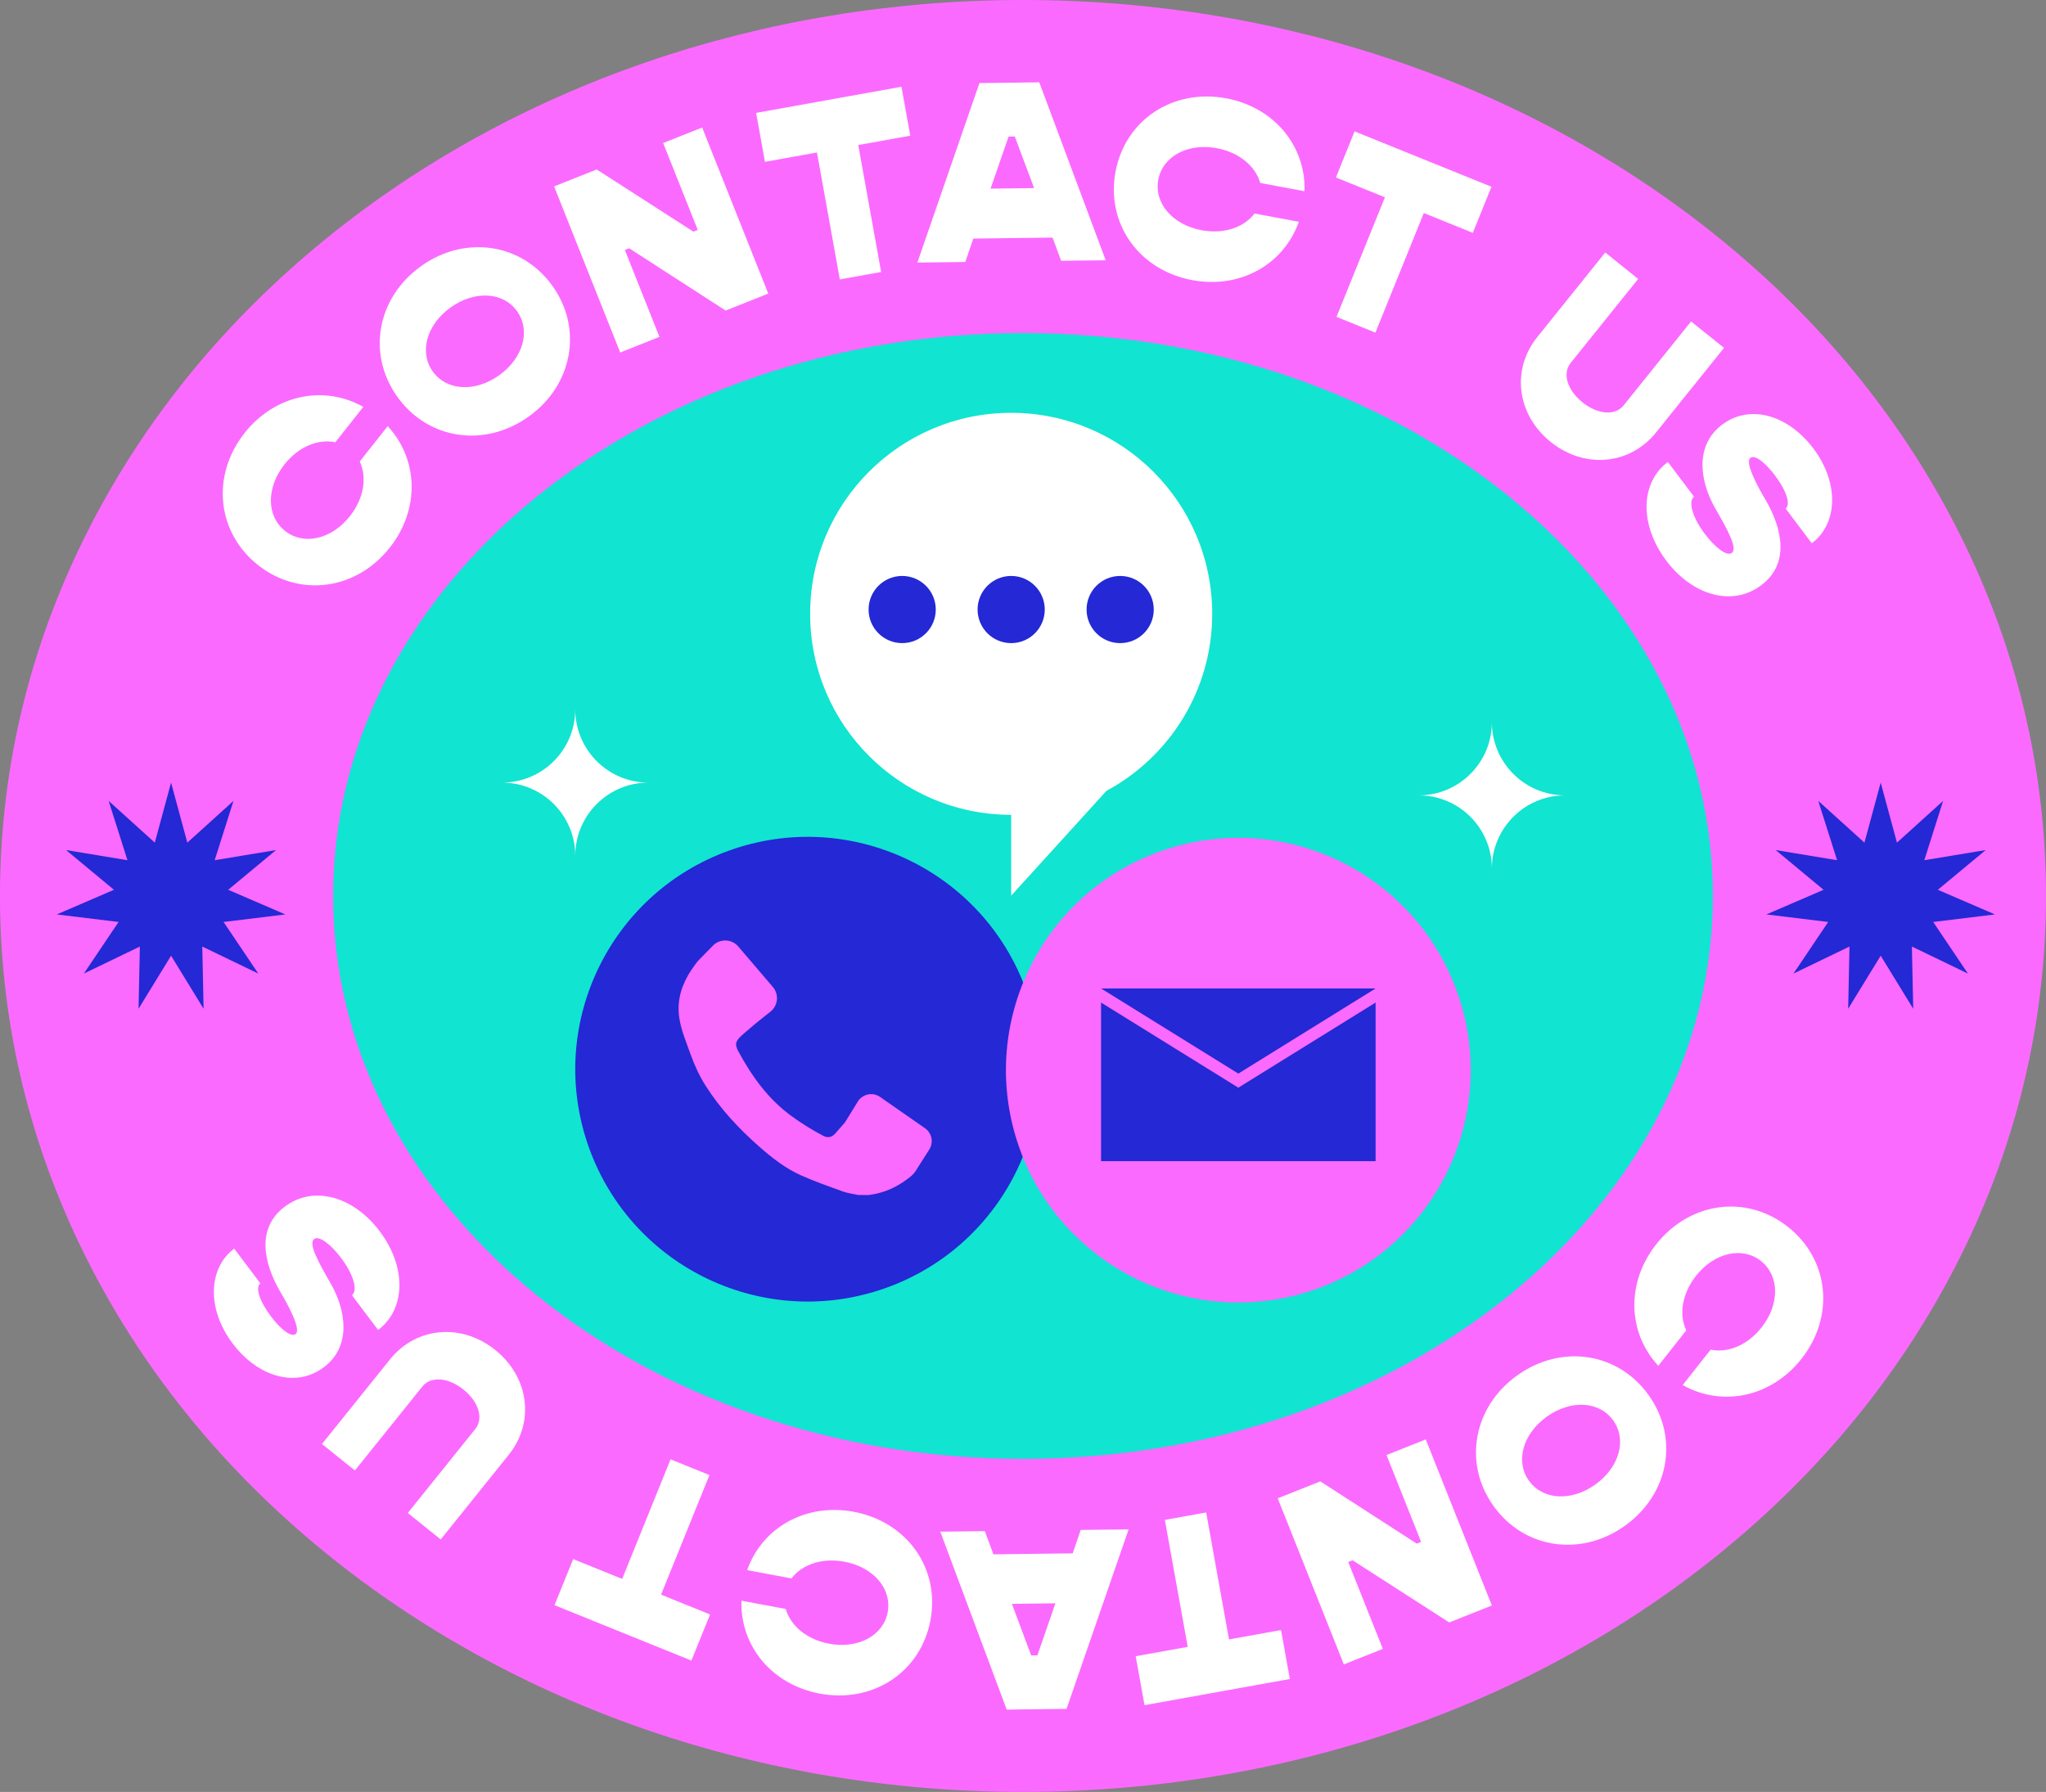
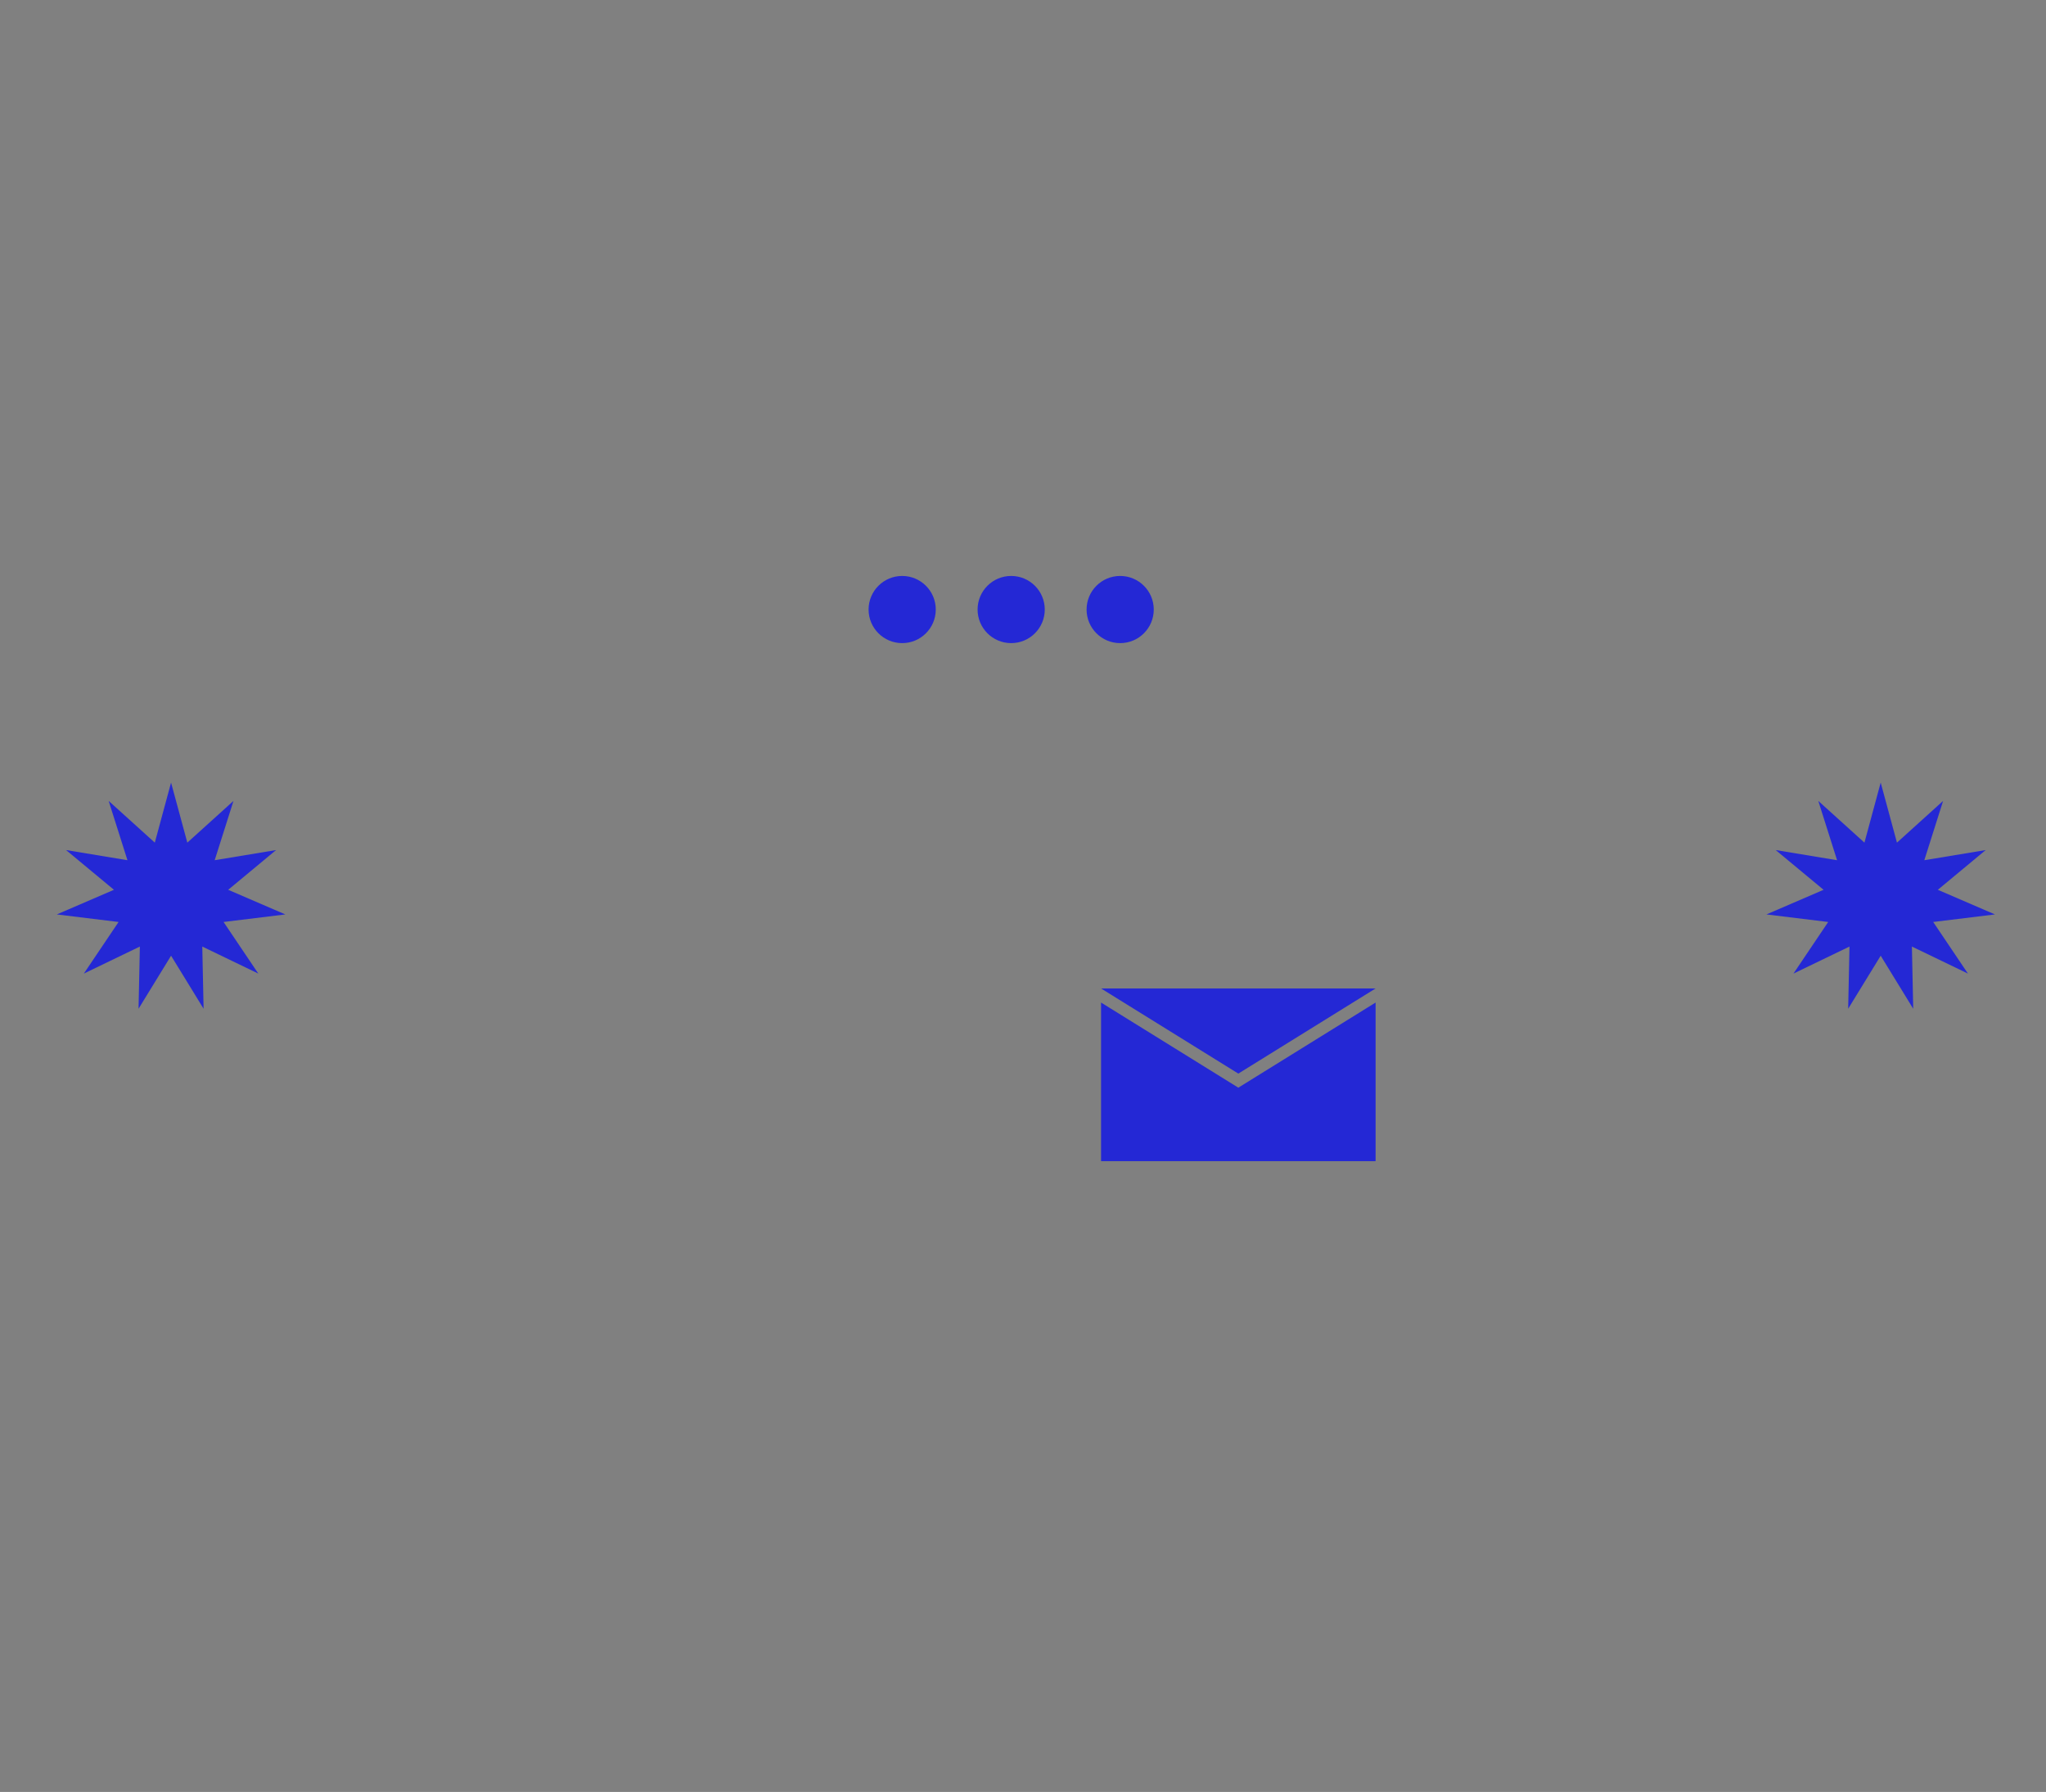
<svg xmlns="http://www.w3.org/2000/svg" height="1500.0" preserveAspectRatio="xMidYMid meet" version="1.0" viewBox="0.0 0.0 1712.4 1500.0" width="1712.4" zoomAndPan="magnify">
  <rect x="0.0" y="0.0" width="1712.4" height="1500.0" fill="#808080" stroke="none" />
  <g id="change1_1">
-     <path d="M856.194,1500c-218.277,0-425.875-71.315-584.553-200.81c-82.69-67.481-148.296-147.382-194.996-237.486 C25.787,963.578,0,858.705,0,750c0-108.704,25.787-213.576,76.645-311.704c46.7-90.103,112.306-170.005,194.996-237.486 C430.319,71.315,637.917,0,856.194,0c218.276,0,425.875,71.315,584.554,200.81c82.689,67.481,148.295,147.383,194.994,237.486 c50.858,98.127,76.645,203,76.645,311.703c0,108.706-25.787,213.576-76.645,311.704c-46.699,90.104-112.306,170.006-194.994,237.486 C1282.069,1428.685,1074.472,1500,856.194,1500z" fill="#FB6AFF" />
-   </g>
+     </g>
  <g id="change2_1">
-     <path d="M1433.582,750c0,260.234-258.506,471.195-577.388,471.195S278.806,1010.234,278.806,750 s258.506-471.195,577.388-471.195S1433.582,489.767,1433.582,750z" fill="#11E4D0" />
-   </g>
+     </g>
  <g id="change3_1">
-     <path d="M858.998,829.328c36.275,101.083-16.261,212.434-117.344,248.709 c-101.083,36.276-212.434-16.261-248.71-117.344s16.261-212.434,117.344-248.709S822.722,728.245,858.998,829.328z" fill="#2428D5" />
-   </g>
+     </g>
  <g id="change1_2">
-     <path d="M777.752,962.276c-3.449,5.417-6.897,10.833-10.346,16.25c-0.489,0.913-1.043,1.787-1.668,2.62 c0,0,0,0,0,0.001l0,0c-0.902,1.202-1.937,2.324-3.157,3.332c-8.96,7.405-18.938,12.756-30.431,15.023 c-1.685,0.332-3.388,0.569-5.083,0.85c-2.937-0.012-5.873-0.024-8.81-0.037c-4.273-0.948-8.706-1.454-12.789-2.929 c-11.766-4.248-23.605-8.409-35.016-13.498c-13.057-5.824-24.293-14.636-34.993-24.048c-17.005-14.958-32.349-31.393-44.616-50.544 c-5.312-8.293-9.426-17.157-12.736-26.409c-3.318-9.275-7.155-18.381-9.113-28.1c-2.767-13.738,0.044-26.493,6.921-38.466 c1.919-3.342,4.215-6.474,6.429-9.638c0.613-0.875,1.28-1.676,1.974-2.438c-0.002-0.002-0.004-0.005-0.006-0.007 c0.061-0.062,0.122-0.124,0.182-0.187c0.287-0.308,0.578-0.611,0.879-0.9c3.762-3.85,7.525-7.7,11.287-11.549 c5.917-6.055,15.755-5.724,21.252,0.715c9.641,11.294,19.282,22.588,28.924,33.882c5.281,6.187,4.394,15.516-1.959,20.596 c-4.205,3.363-8.411,6.726-12.616,10.089c0,0,0,0,0,0c-1.47,1.248-2.949,2.488-4.398,3.756c-2.56,2.238-5.252,4.337-7.703,6.688 c-4.782,4.586-5.277,7.067-2.128,12.897c11.2,20.734,24.748,39.588,43.997,53.733c8.551,6.284,17.549,11.869,26.948,16.803 c3.771,1.98,7.138,1.327,9.93-1.755c2.832-3.126,5.58-6.328,8.348-9.512l-0.012-0.009c3.55-5.776,7.101-11.551,10.652-17.326 c3.958-6.438,12.515-8.222,18.716-3.903c12.522,8.723,25.044,17.446,37.566,26.169C779.96,948.456,781.537,956.33,777.752,962.276z M970.735,712.795c-101.083,36.275-153.62,147.626-117.344,248.709s147.626,153.62,248.709,117.344 c101.083-36.276,153.62-147.627,117.344-248.71C1183.169,729.057,1071.818,676.52,970.735,712.795z" fill="#FB6AFF" />
-   </g>
+     </g>
  <g id="change4_1">
-     <path d="M926.015,662.033L926.015,662.033l-79.713,87.719v-67.67c-92.927,0-168.259-75.332-168.259-168.259 c0-92.927,75.332-168.259,168.259-168.259s168.259,75.332,168.259,168.259C1014.562,577.908,978.732,633.62,926.015,662.033z M326.213,458.417c25.275-31.987,24.075-73.838-1.731-101.69l-23.392,29.605c6.175,13.17,3.606,30.762-8.225,45.734 c-15.326,19.396-38.628,24.753-54.281,12.384c-15.653-12.369-15.831-36.277-0.505-55.673c11.83-14.972,28.352-21.541,42.594-18.578 l23.392-29.605c-33.064-18.664-74.059-10.153-99.334,21.833c-28.233,35.73-23.272,83.316,11.267,110.607 C250.538,500.325,297.981,494.146,326.213,458.417z M442.523,348.682c36.85-26.378,45.448-73.598,19.827-109.389 c-25.62-35.792-73.091-42.877-109.94-16.5c-37.026,26.504-45.448,73.598-19.828,109.39 C358.204,367.975,405.497,375.186,442.523,348.682z M417.787,314.124c-20.1,14.388-43.972,13.076-55.582-3.144 c-11.612-16.221-5.157-39.241,14.943-53.629c20.1-14.388,43.971-13.076,55.582,3.144 C444.341,276.717,437.886,299.737,417.787,314.124z M519.089,295.079l32.842-13.071l-28.95-72.734l3.627-1.443l80.729,52.125 l35.661-14.194l-55.332-139.02l-32.64,12.991l28.949,72.734l-3.627,1.443l-80.93-52.045l-35.661,14.194L519.089,295.079z M754.487,72.611L632.845,94.515l7.378,40.974l43.535-7.839l19.137,106.277l34.572-6.226L718.33,121.424l43.535-7.839 L754.487,72.611z M888.128,218.325l37.294-0.454L869.827,68.916l-50.087,0.609l-51.95,150.266l40.113-0.488l6.701-19.599 l66.349-0.809L888.128,218.325z M829.057,157.891l15.083-43.555l5.204-0.064l16.14,43.175L829.057,157.891z M997.838,234.493 c40.074,7.495,76.565-13.034,89.218-48.834l-37.089-6.938c-8.787,11.594-25.556,17.502-44.314,13.993 c-24.3-4.545-39.88-22.682-36.21-42.293c3.668-19.61,24.75-30.889,49.05-26.344c18.758,3.509,32.258,15.079,36.26,29.065 l37.089,6.938c1.142-37.952-25.46-70.285-65.534-77.781c-44.763-8.374-84.582,18.153-92.677,61.424 C925.536,186.993,953.075,226.119,997.838,234.493z M1248.284,156.324l-114.573-46.359l-15.615,38.593l41.006,16.592 l-40.504,100.101l32.564,13.176l40.503-100.101l41.004,16.592L1248.284,156.324z M1297.864,369.946 c28.227,22.684,66.13,19.482,88.134-7.901l56.914-70.823l-27.553-22.14l-56.504,70.316c-7.063,8.79-21.691,7.607-34.369-2.58 c-12.847-10.323-16.98-24.217-9.917-33.007l56.504-70.316l-27.551-22.14l-56.914,70.823 C1264.605,309.56,1269.635,347.263,1297.864,369.946z M1394.62,469.358c21.778,28.935,55.061,38.895,79.489,20.508 c24.257-18.258,17.267-47.737,3.826-71.004c-6.394-10.658-17.968-31.802-12.943-35.585c3.637-2.738,12.062,3.406,20.54,14.667 c9.91,13.168,13.27,24.481,8.939,27.742l21.908,29.106c21.83-16.431,23.072-50.479,1.294-79.412 c-20.995-27.894-52.931-37.511-76.321-19.906c-23.563,17.736-18.219,47.912-6.212,69.273c10.439,18.198,19.488,34.186,14.29,38.098 c-3.984,2.999-13.669-4.097-22.536-15.878c-10.693-14.207-14.098-27.385-9.074-31.167l-21.908-29.107 C1372.694,404.168,1372.061,439.385,1394.62,469.358z M1386.176,1041.583c-25.277,31.987-24.076,73.839,1.73,101.689l23.392-29.605 c-6.175-13.169-3.607-30.761,8.225-45.734c15.325-19.395,38.629-24.752,54.282-12.382c15.653,12.368,15.831,36.276,0.504,55.671 c-11.83,14.973-28.352,21.542-42.594,18.579l-23.392,29.604c33.064,18.664,74.06,10.154,99.333-21.831 c28.234-35.73,23.273-83.317-11.266-110.608C1461.85,999.674,1414.407,1005.853,1386.176,1041.583z M1269.865,1151.317 c-36.851,26.378-45.448,73.597-19.828,109.389c25.622,35.792,73.091,42.878,109.941,16.5 c37.025-26.503,45.448-73.597,19.828-109.391C1354.184,1132.025,1306.89,1124.814,1269.865,1151.317z M1294.601,1185.874 c20.102-14.386,43.973-13.076,55.583,3.146c11.613,16.221,5.157,39.239-14.941,53.629c-20.102,14.386-43.973,13.076-55.582-3.146 C1268.046,1223.282,1274.502,1200.263,1294.601,1185.874z M1193.3,1204.92l-32.842,13.071l28.95,72.734l-3.627,1.443l-80.729-52.125 l-35.66,14.194l55.33,139.02l32.641-12.991l-28.95-72.734l3.627-1.443l80.93,52.045l35.662-14.194L1193.3,1204.92z M957.903,1427.387l121.641-21.903l-7.378-40.974l-43.535,7.839l-19.137-106.276l-34.571,6.227l19.137,106.275l-43.535,7.841 L957.903,1427.387z M824.26,1281.674l-37.294,0.454l55.595,148.956l50.087-0.61l51.95-150.265l-40.113,0.488l-6.701,19.6 l-66.349,0.808L824.26,1281.674z M883.331,1342.108l-15.083,43.556l-5.204,0.064l-16.14-43.175L883.331,1342.108z M714.551,1265.505 c-40.074-7.495-76.565,13.035-89.218,48.834l37.089,6.938c8.787-11.594,25.556-17.502,44.314-13.993 c24.3,4.545,39.88,22.682,36.21,42.293c-3.668,19.611-24.75,30.89-49.05,26.344c-18.758-3.509-32.258-15.08-36.26-29.067 l-37.089-6.937c-1.142,37.953,25.46,70.285,65.534,77.781c44.763,8.375,84.582-18.151,92.677-61.423 C786.852,1313.005,759.314,1273.88,714.551,1265.505z M464.104,1343.675l114.573,46.359l15.616-38.593l-41.006-16.591 l40.504-100.101l-32.564-13.176l-40.503,100.101l-41.004-16.593L464.104,1343.675z M414.524,1130.053 c-28.227-22.684-66.13-19.483-88.134,7.901l-56.914,70.823l27.553,22.141l56.504-70.317c7.063-8.789,21.691-7.606,34.368,2.58 c12.847,10.325,16.98,24.218,9.917,33.007l-56.504,70.317l27.551,22.141l56.914-70.824 C447.784,1190.44,442.753,1152.735,414.524,1130.053z M317.768,1030.64c-21.778-28.934-55.061-38.894-79.489-20.508 c-24.257,18.258-17.267,47.738-3.826,71.004c6.394,10.658,17.968,31.802,12.943,35.584c-3.637,2.739-12.062-3.406-20.54-14.667 c-9.91-13.167-13.27-24.479-8.939-27.741l-21.908-29.106c-21.83,16.431-23.072,50.479-1.294,79.412 c20.995,27.895,52.931,37.511,76.321,19.906c23.563-17.735,18.219-47.913,6.212-69.273c-10.439-18.198-19.488-34.187-14.29-38.098 c3.984-2.999,13.669,4.096,22.536,15.879c10.693,14.206,14.098,27.385,9.074,31.167l21.908,29.108 C339.694,1095.832,340.327,1060.615,317.768,1030.64z M481.462,593.805L481.462,593.805c0,33.849-27.44,61.289-61.289,61.289v0 c33.849,0,61.289,27.44,61.289,61.289h0c0-33.849,27.44-61.289,61.289-61.289v0C508.902,655.094,481.462,627.654,481.462,593.805z M1248.631,604.492L1248.631,604.492c0,33.849-27.44,61.289-61.289,61.289v0c33.849,0,61.289,27.44,61.289,61.289h0 c0-33.849,27.44-61.289,61.289-61.289v0C1276.072,665.781,1248.631,638.341,1248.631,604.492z" fill="#FFF" />
-   </g>
+     </g>
  <g id="change3_2">
    <path d="M1036.417,910.48l114.885-71.257v132.795h-229.77V839.223L1036.417,910.48z M921.532,827.427l114.885,71.267 l114.885-71.267H921.532z M755.078,482.121c-15.526,0-28.113,12.587-28.113,28.113c0,15.526,12.586,28.113,28.113,28.113 s28.113-12.586,28.113-28.113C783.191,494.708,770.604,482.121,755.078,482.121z M874.415,510.234 c0,15.526-12.586,28.113-28.113,28.113s-28.113-12.586-28.113-28.113c0-15.526,12.587-28.113,28.113-28.113 S874.415,494.708,874.415,510.234z M965.639,510.234c0,15.526-12.586,28.113-28.113,28.113c-15.526,0-28.113-12.586-28.113-28.113 c0-15.526,12.586-28.113,28.113-28.113C953.053,482.121,965.639,494.708,965.639,510.234z M143.174,655.094l13.61,50.264 l38.624-34.927l-15.726,49.643l51.375-8.501l-40.068,33.26l47.816,20.625l-51.689,6.318l29.075,43.201l-46.899-22.63l1.103,52.062 l-27.219-44.394l-27.219,44.394l1.103-52.062l-46.899,22.63l29.075-43.201l-51.689-6.318l47.816-20.625l-40.068-33.26l51.375,8.501 L90.94,670.432l38.624,34.927L143.174,655.094z M1574.047,655.094l13.61,50.264l38.624-34.927l-15.726,49.643l51.375-8.501 l-40.068,33.26l47.816,20.625l-51.689,6.318l29.074,43.201l-46.899-22.63l1.103,52.062l-27.219-44.394l-27.219,44.394l1.103-52.062 l-46.899,22.63l29.074-43.201l-51.689-6.318l47.816-20.625l-40.068-33.26l51.375,8.501l-15.725-49.643l38.624,34.927 L1574.047,655.094z" fill="#2428D5" />
  </g>
</svg>